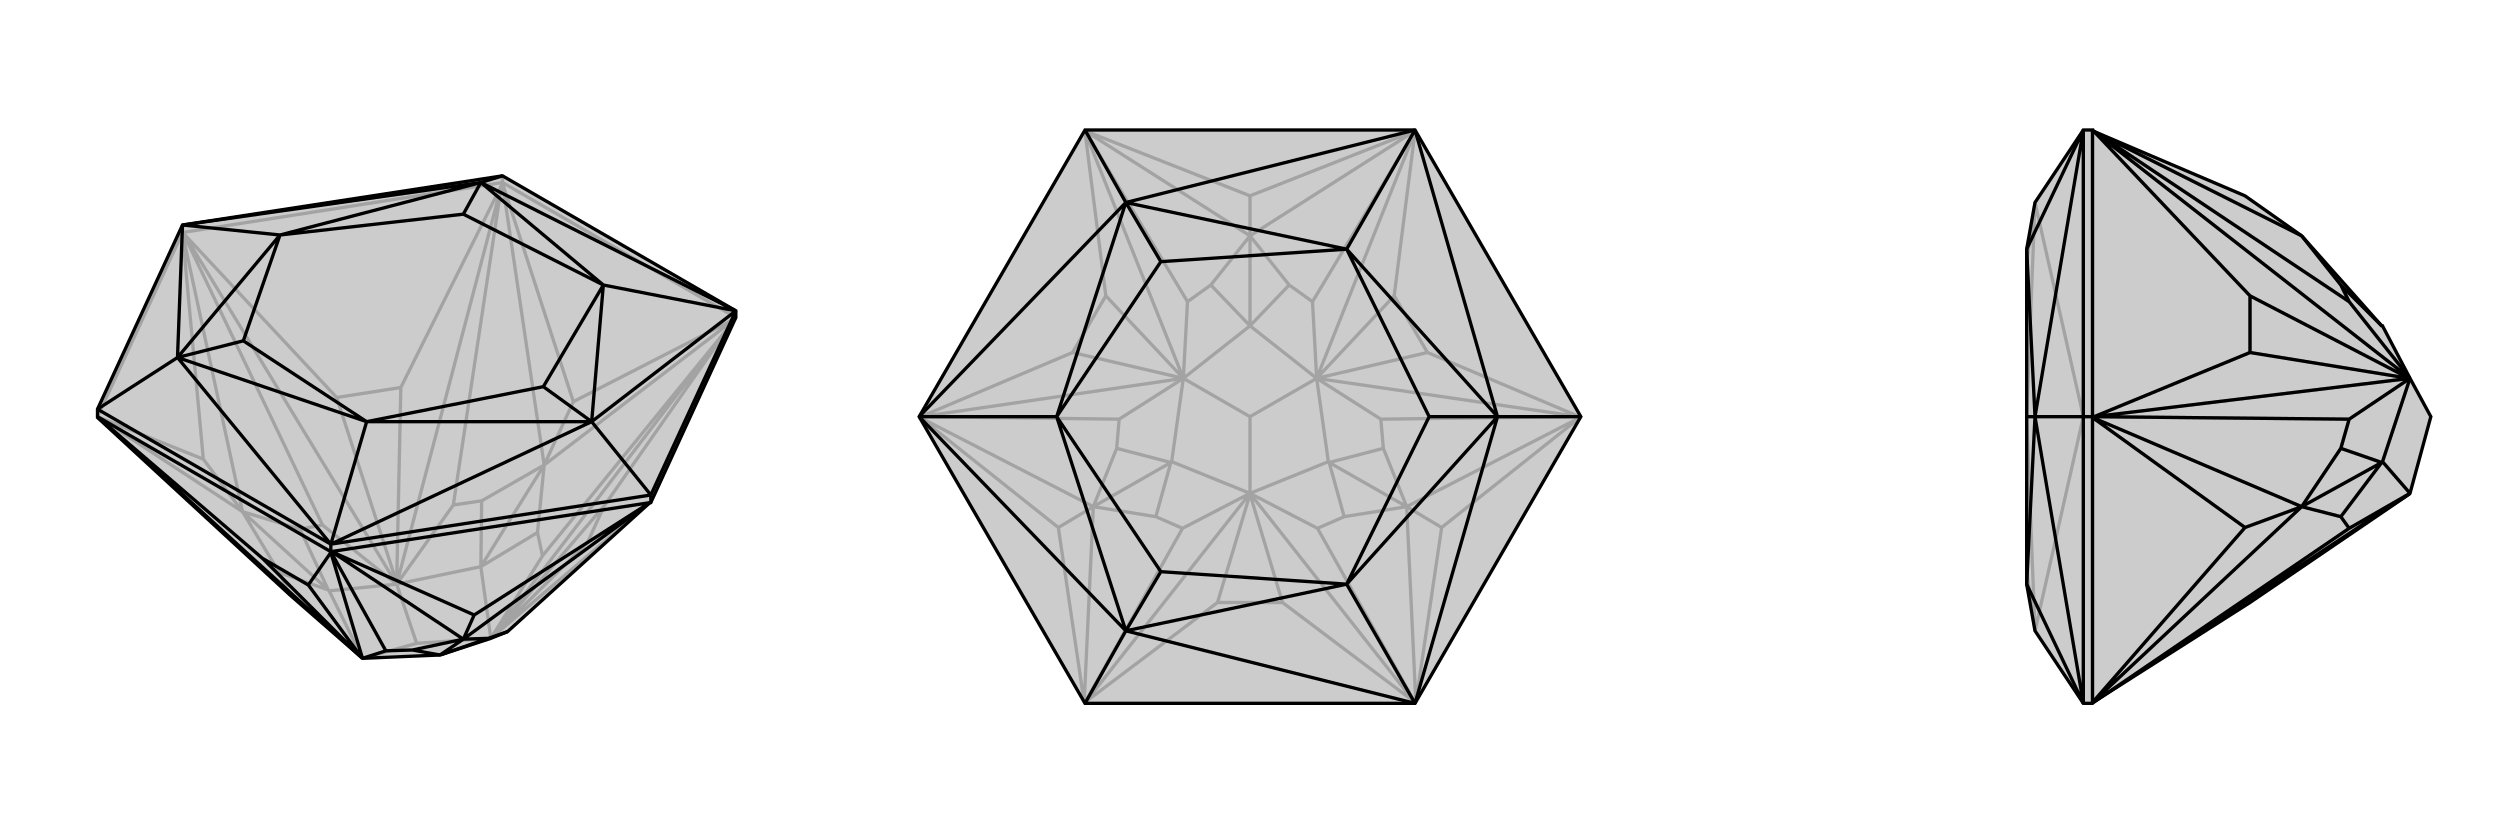
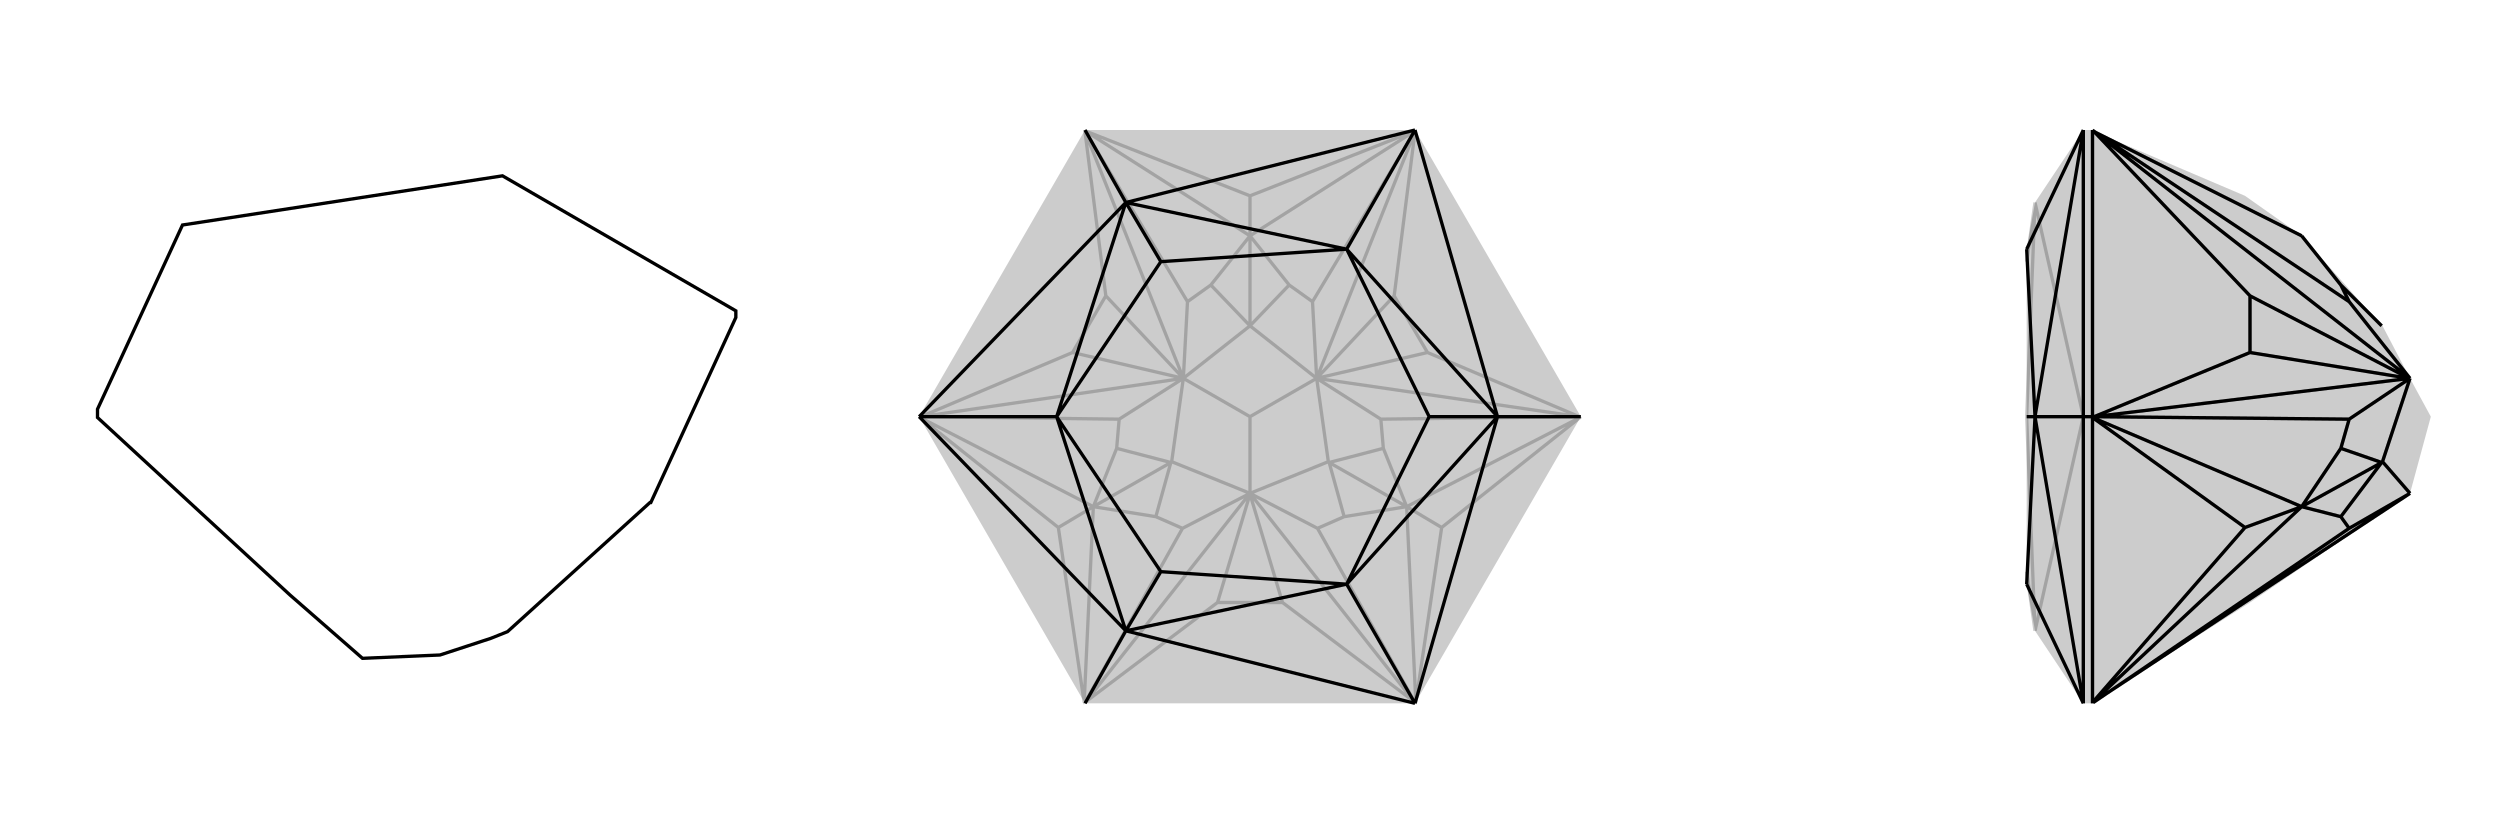
<svg xmlns="http://www.w3.org/2000/svg" viewBox="0 0 3000 1000">
  <g stroke="currentColor" stroke-width="4" fill="none" transform="translate(0 -68)">
-     <path fill="currentColor" stroke="none" fill-opacity=".2" d="M117,559L117,568L117,569L348,782L435,858L528,854L589,834L609,826L780,671L781,671L883,449L883,441L603,279L219,338z" />
-     <path stroke-opacity=".2" d="M219,338L219,347M603,279L603,287M883,449L603,287M219,347L117,568M603,287L219,347M688,550L883,450M688,550L603,288M688,550L653,626M244,619L219,348M244,619L117,568M244,619L291,682M883,449L883,450M883,449L883,450M883,450L653,626M603,287L603,288M603,287L602,289M603,288L653,626M219,347L219,348M219,347L220,348M219,348L291,682M117,568L117,568M117,568L291,682M602,290L481,533M881,452L725,675M221,349L404,545M476,767L476,769M779,672L705,719M590,833L589,834M602,289L602,290M602,289L544,674M602,290L476,769M883,450L881,452M883,450L651,735M881,452L589,834M220,348L221,349M220,348L387,698M221,349L476,769M780,671L779,672M779,672L589,834M481,533L404,545M481,533L476,767M404,545L476,767M725,675L705,719M725,675L590,833M705,719L590,833M476,769L500,840M589,834L500,840M435,858L500,840M651,735L645,707M589,834L651,735M589,834L577,748M544,674L578,669M476,769L544,674M476,769L577,748M577,748L577,748M387,698L360,703M476,769L387,698M476,769L395,777M348,782L335,755M435,858L395,777M395,777L394,776M653,626L645,707M645,707L577,748M653,626L578,669M577,748L578,669M653,626L577,748M291,682L360,703M360,703L394,776M291,682L335,755M394,776L335,755M291,682L394,776" />
    <path d="M117,559L117,568L117,569L348,782L435,858L528,854L589,834L609,826L780,671L781,671L883,449L883,441L603,279L219,338z" />
-     <path d="M710,574L781,662M213,497L117,559M577,287L603,279M397,721L213,497M219,338L213,497M219,338L577,287M219,338L336,350M883,441L577,287M883,441L710,574M883,441L724,410M397,721L710,574M397,721L440,574M213,497L440,574M213,497L336,350M213,497L292,477M336,350L577,287M577,287L724,410M577,287L556,325M710,574L724,410M710,574L440,574M710,574L652,532M440,574L292,477M336,350L292,477M336,350L556,325M724,410L556,325M724,410L652,532M440,574L652,532M397,721L117,559M397,721L781,662M397,721L397,730M883,441L781,662M781,662L781,671M397,730L781,671M117,568L397,730M569,806L398,730M569,806L780,671M569,806L556,835M397,730L398,730M397,730L397,730M398,730L556,835M781,671L780,671M780,671L556,835M119,570L315,738M397,731L370,770M434,857L435,858M117,569L119,570M119,570L435,858M397,730L397,731M397,730L463,849M397,731L435,858M315,738L370,770M315,738L434,857M370,770L434,857M463,849L495,848M435,858L463,849M609,826L586,834M528,854L528,854M556,835L495,848M495,848L528,854M556,835L586,834M586,834L528,854M556,835L528,854" />
  </g>
  <g stroke="currentColor" stroke-width="4" fill="none" transform="translate(1000 0)">
    <path fill="currentColor" stroke="none" fill-opacity=".2" d="M302,844L698,844L897,500L698,156L302,156L103,500z" />
    <path stroke-opacity=".2" d="M500,235L698,157M500,235L302,157M500,235L500,283M270,633L104,501M270,633L301,843M270,633L312,608M730,633L699,843M730,633L896,501M730,633L688,608M698,156L698,157M698,156L698,157M698,157L500,283M302,156L302,157M302,156L302,157M302,157L500,283M103,500L104,501M103,500L104,500M104,501L312,608M302,844L301,843M302,844L302,843M301,843L312,608M698,844L699,843M698,844L698,843M699,843L688,608M897,500L896,501M897,500L896,500M896,501L688,608M302,158L327,355M698,158L673,355M303,842L461,723M105,500L287,423M420,454L420,454M895,500L713,423M580,454L580,454M697,842L539,723M500,593L500,592M302,157L302,158M302,157L425,362M302,158L420,454M698,157L698,158M698,157L575,362M698,158L580,454M302,843L303,842M302,843L419,634M303,842L500,592M104,500L105,500M104,500L343,503M105,500L420,454M896,500L895,500M896,500L657,503M895,500L580,454M698,843L697,842M698,843L581,634M697,842L500,592M327,355L287,423M327,355L420,454M287,423L420,454M461,723L539,723M461,723L500,593M539,723L500,593M673,355L713,423M673,355L580,454M713,423L580,454M420,454L500,500M580,454L500,500M500,592L500,500M575,362L547,342M580,454L575,362M580,454L500,391M425,362L453,342M420,454L425,362M420,454L500,391M500,391L500,391M343,503L340,538M420,454L343,503M420,454L406,554M419,634L387,620M500,592L419,634M500,592L406,554M406,554L405,555M581,634L613,620M500,592L581,634M500,592L594,554M657,503L660,538M580,454L657,503M580,454L594,554M594,554L595,555M500,283L547,342M547,342L500,391M500,283L453,342M500,391L453,342M500,283L500,391M312,608L340,538M340,538L405,555M312,608L387,620M405,555L387,620M312,608L405,555M688,608L613,620M613,620L595,555M688,608L660,538M660,538L595,555M688,608L595,555" />
-     <path d="M302,844L698,844L897,500L698,156L302,156L103,500z" />
    <path d="M797,500L897,500M351,757L302,844M351,243L302,156M698,844L351,757M103,500L351,757M103,500L351,243M103,500L268,500M698,156L351,243M698,156L797,500M698,156L616,299M698,844L797,500M698,844L616,701M351,757L616,701M351,757L268,500M351,757L393,686M268,500L351,243M351,243L616,299M351,243L393,314M797,500L616,299M797,500L616,701M797,500L715,500M616,701L393,686M268,500L393,686M268,500L393,314M616,299L393,314M616,299L715,500M616,701L715,500" />
  </g>
  <g stroke="currentColor" stroke-width="4" fill="none" transform="translate(2000 0)">
    <path fill="currentColor" stroke="none" fill-opacity=".2" d="M442,757L432,701L432,500L432,299L442,243L500,156L511,156L511,157L694,235L762,283L858,391L859,391L892,454L917,500L892,592L891,593L700,723L513,842L512,843L511,844L500,844z" />
    <path stroke-opacity=".2" d="M500,500L442,757M500,500L442,243M500,500L432,500M442,757L432,500M442,757L432,686M432,500L442,243M442,243L432,314M500,500L500,844M500,500L500,156M500,500L511,500M511,500L511,844M511,156L511,500M694,633L511,501M694,633L511,843M694,633L762,608M511,156L512,157M511,157L762,283M511,500L511,501M511,500L512,500M511,501L762,608M511,844L511,843M511,843L762,608M513,158L700,355M513,500L700,423M891,454L892,454M512,157L513,158M512,157L819,362M513,158L892,454M512,843L819,634M513,842L892,592M512,500L513,500M512,500L819,503M513,500L892,454M700,355L700,423M700,355L891,454M700,423L891,454M819,362L809,342M892,454L819,362M819,503L809,538M892,454L819,503M892,454L859,554M819,634L809,620M892,592L819,634M892,592L859,554M859,554L858,555M762,283L809,342M858,391L809,342M762,608L809,538M809,538L858,555M762,608L809,620M858,555L809,620M762,608L858,555" />
-     <path d="M442,757L432,701L432,500L432,299L442,243L500,156L511,156L511,157L694,235L762,283L858,391L859,391L892,454L917,500L892,592L891,593L700,723L513,842L512,843L511,844L500,844z" />
    <path d="M442,500L500,500M500,156L442,500M500,156L432,299M500,844L442,500M500,844L432,701M442,500L432,299M442,500L432,701M442,500L432,500M500,844L500,500M500,156L500,500M500,500L511,500M511,844L511,500M511,156L511,500M694,633L511,843M694,633L511,501M694,633L762,608M511,156L512,157M511,157L762,283M511,844L511,843M511,843L762,608M511,500L511,501M511,500L512,500M511,501L762,608M513,158L700,355M513,500L700,423M891,454L892,454M512,157L513,158M512,157L819,362M513,158L892,454M512,500L513,500M512,500L819,503M513,500L892,454M512,843L819,634M513,842L892,592M700,355L700,423M700,355L891,454M700,423L891,454M819,362L809,342M892,454L819,362M819,634L809,620M892,592L819,634M892,592L859,554M819,503L809,538M892,454L819,503M892,454L859,554M859,554L858,555M762,283L809,342M809,342L858,391M762,608L809,620M809,620L858,555M762,608L809,538M809,538L858,555M762,608L858,555" />
  </g>
</svg>